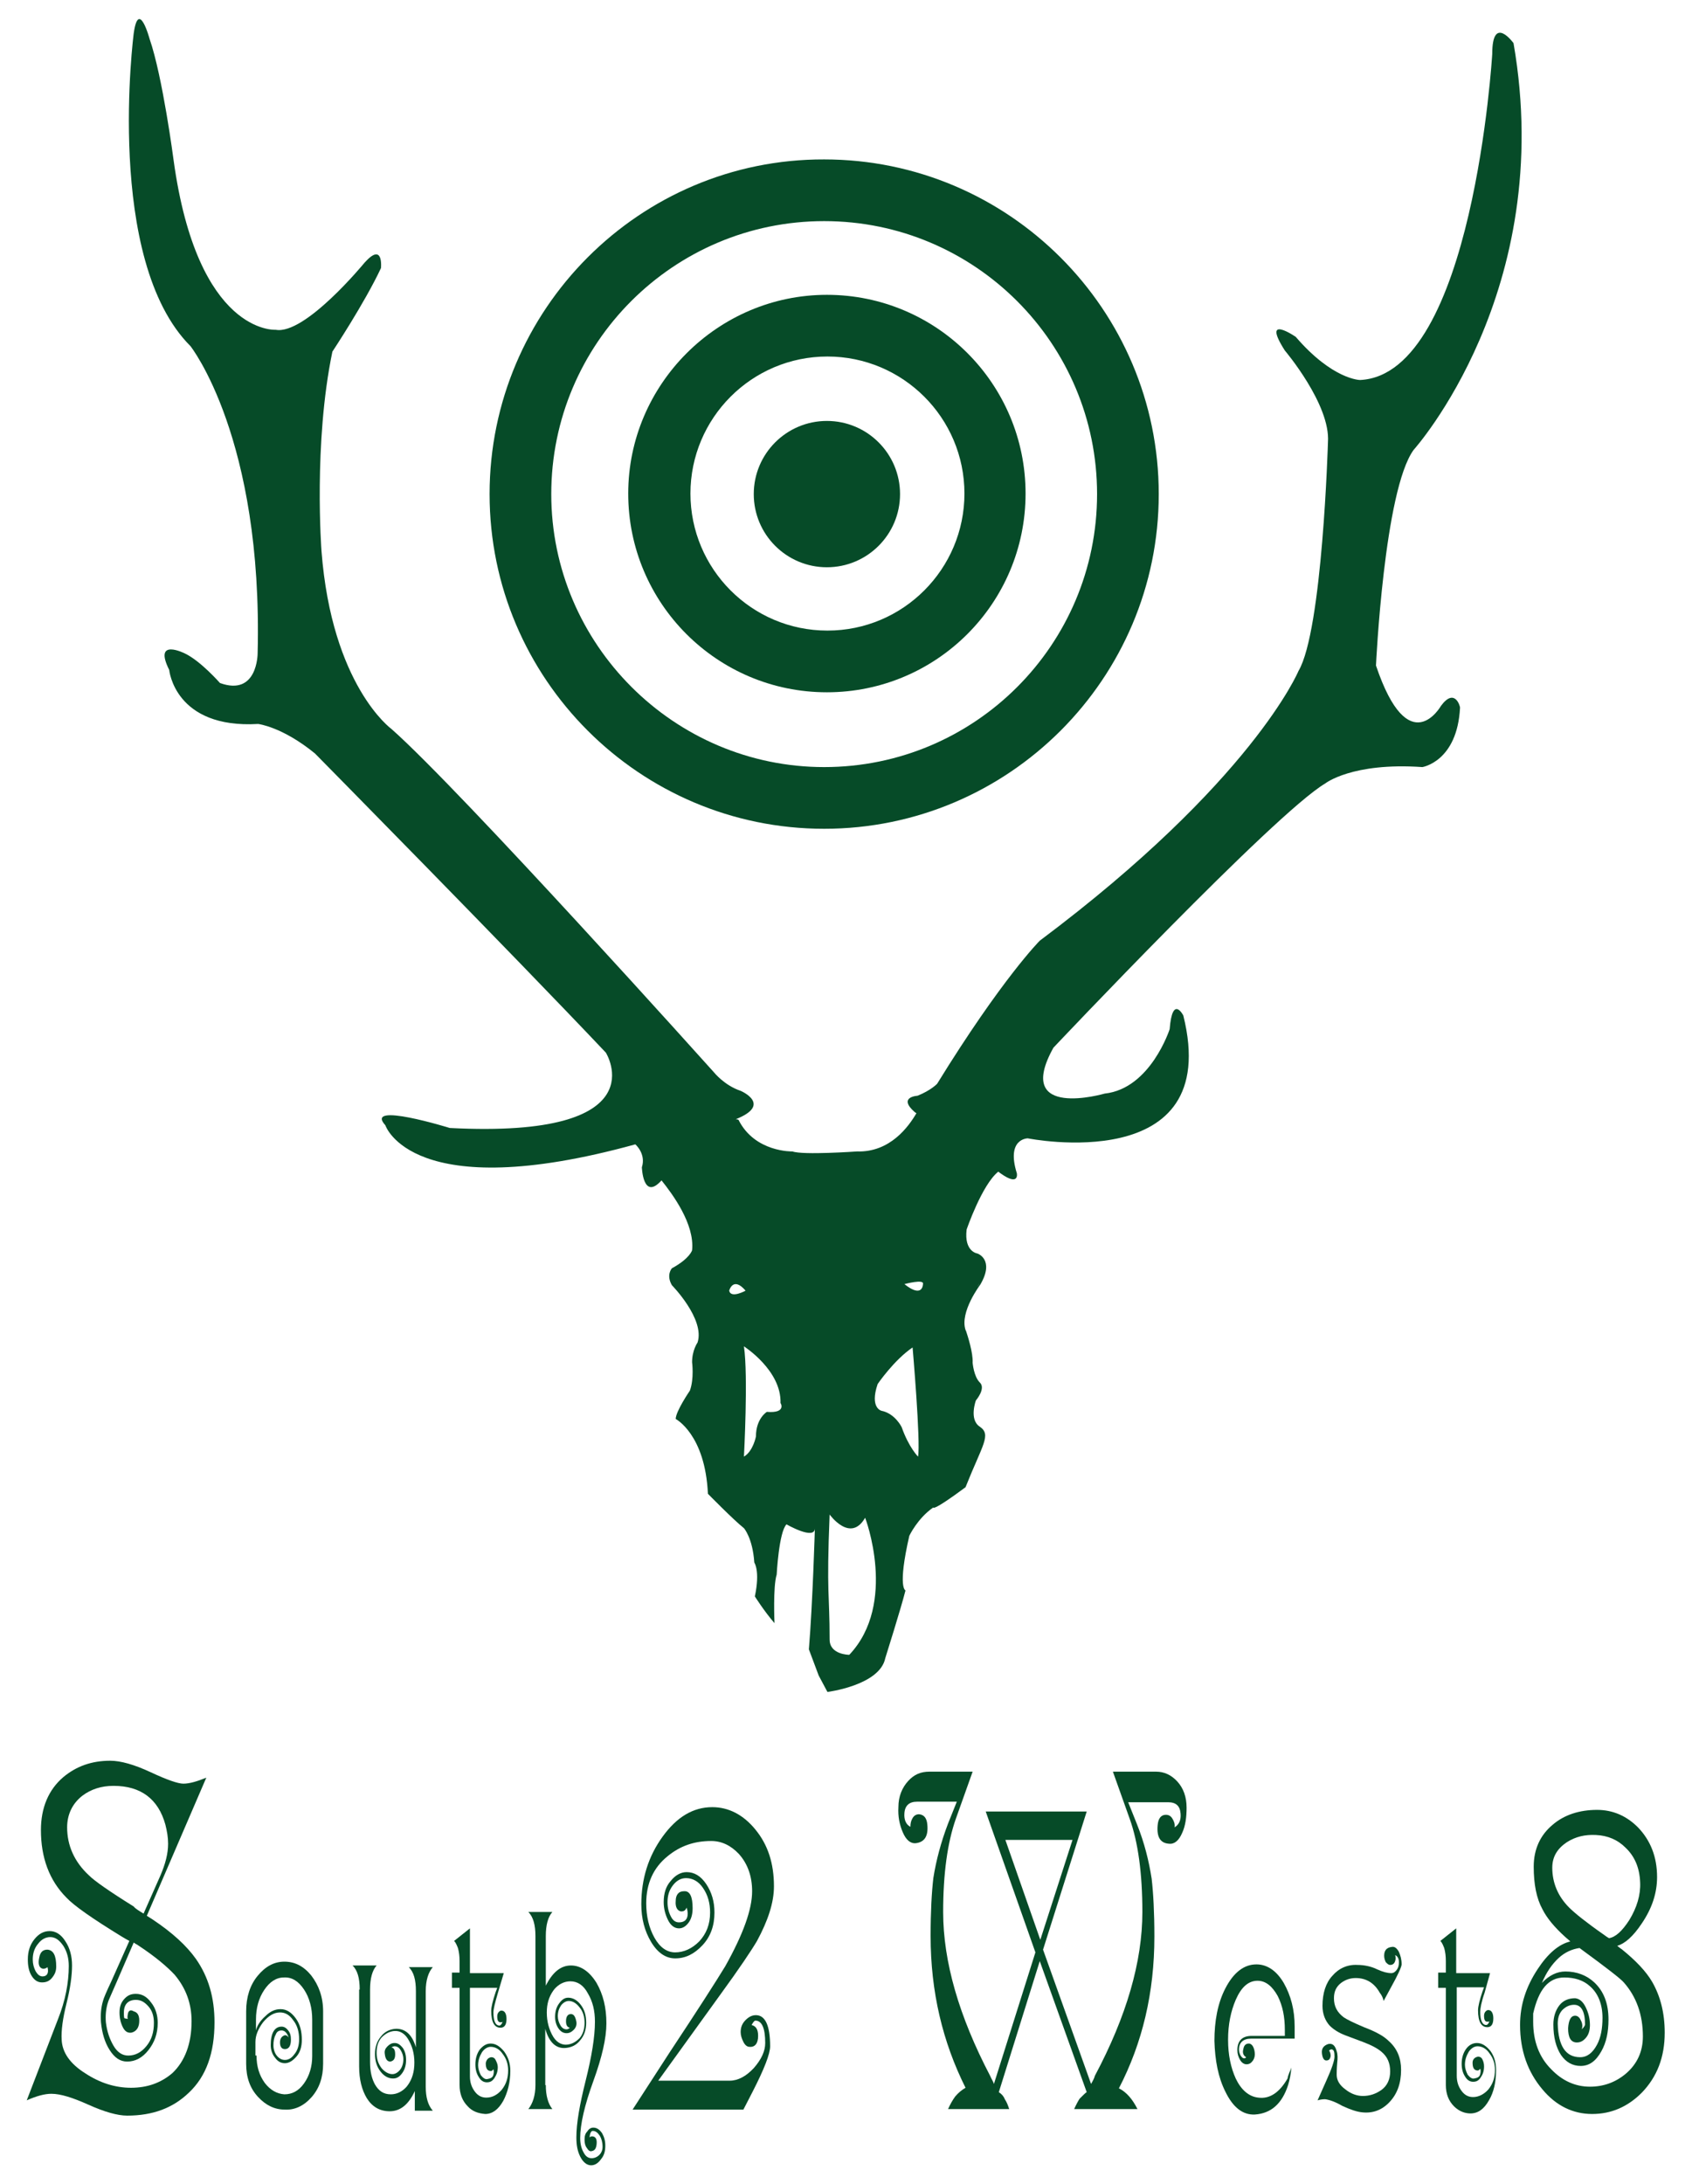
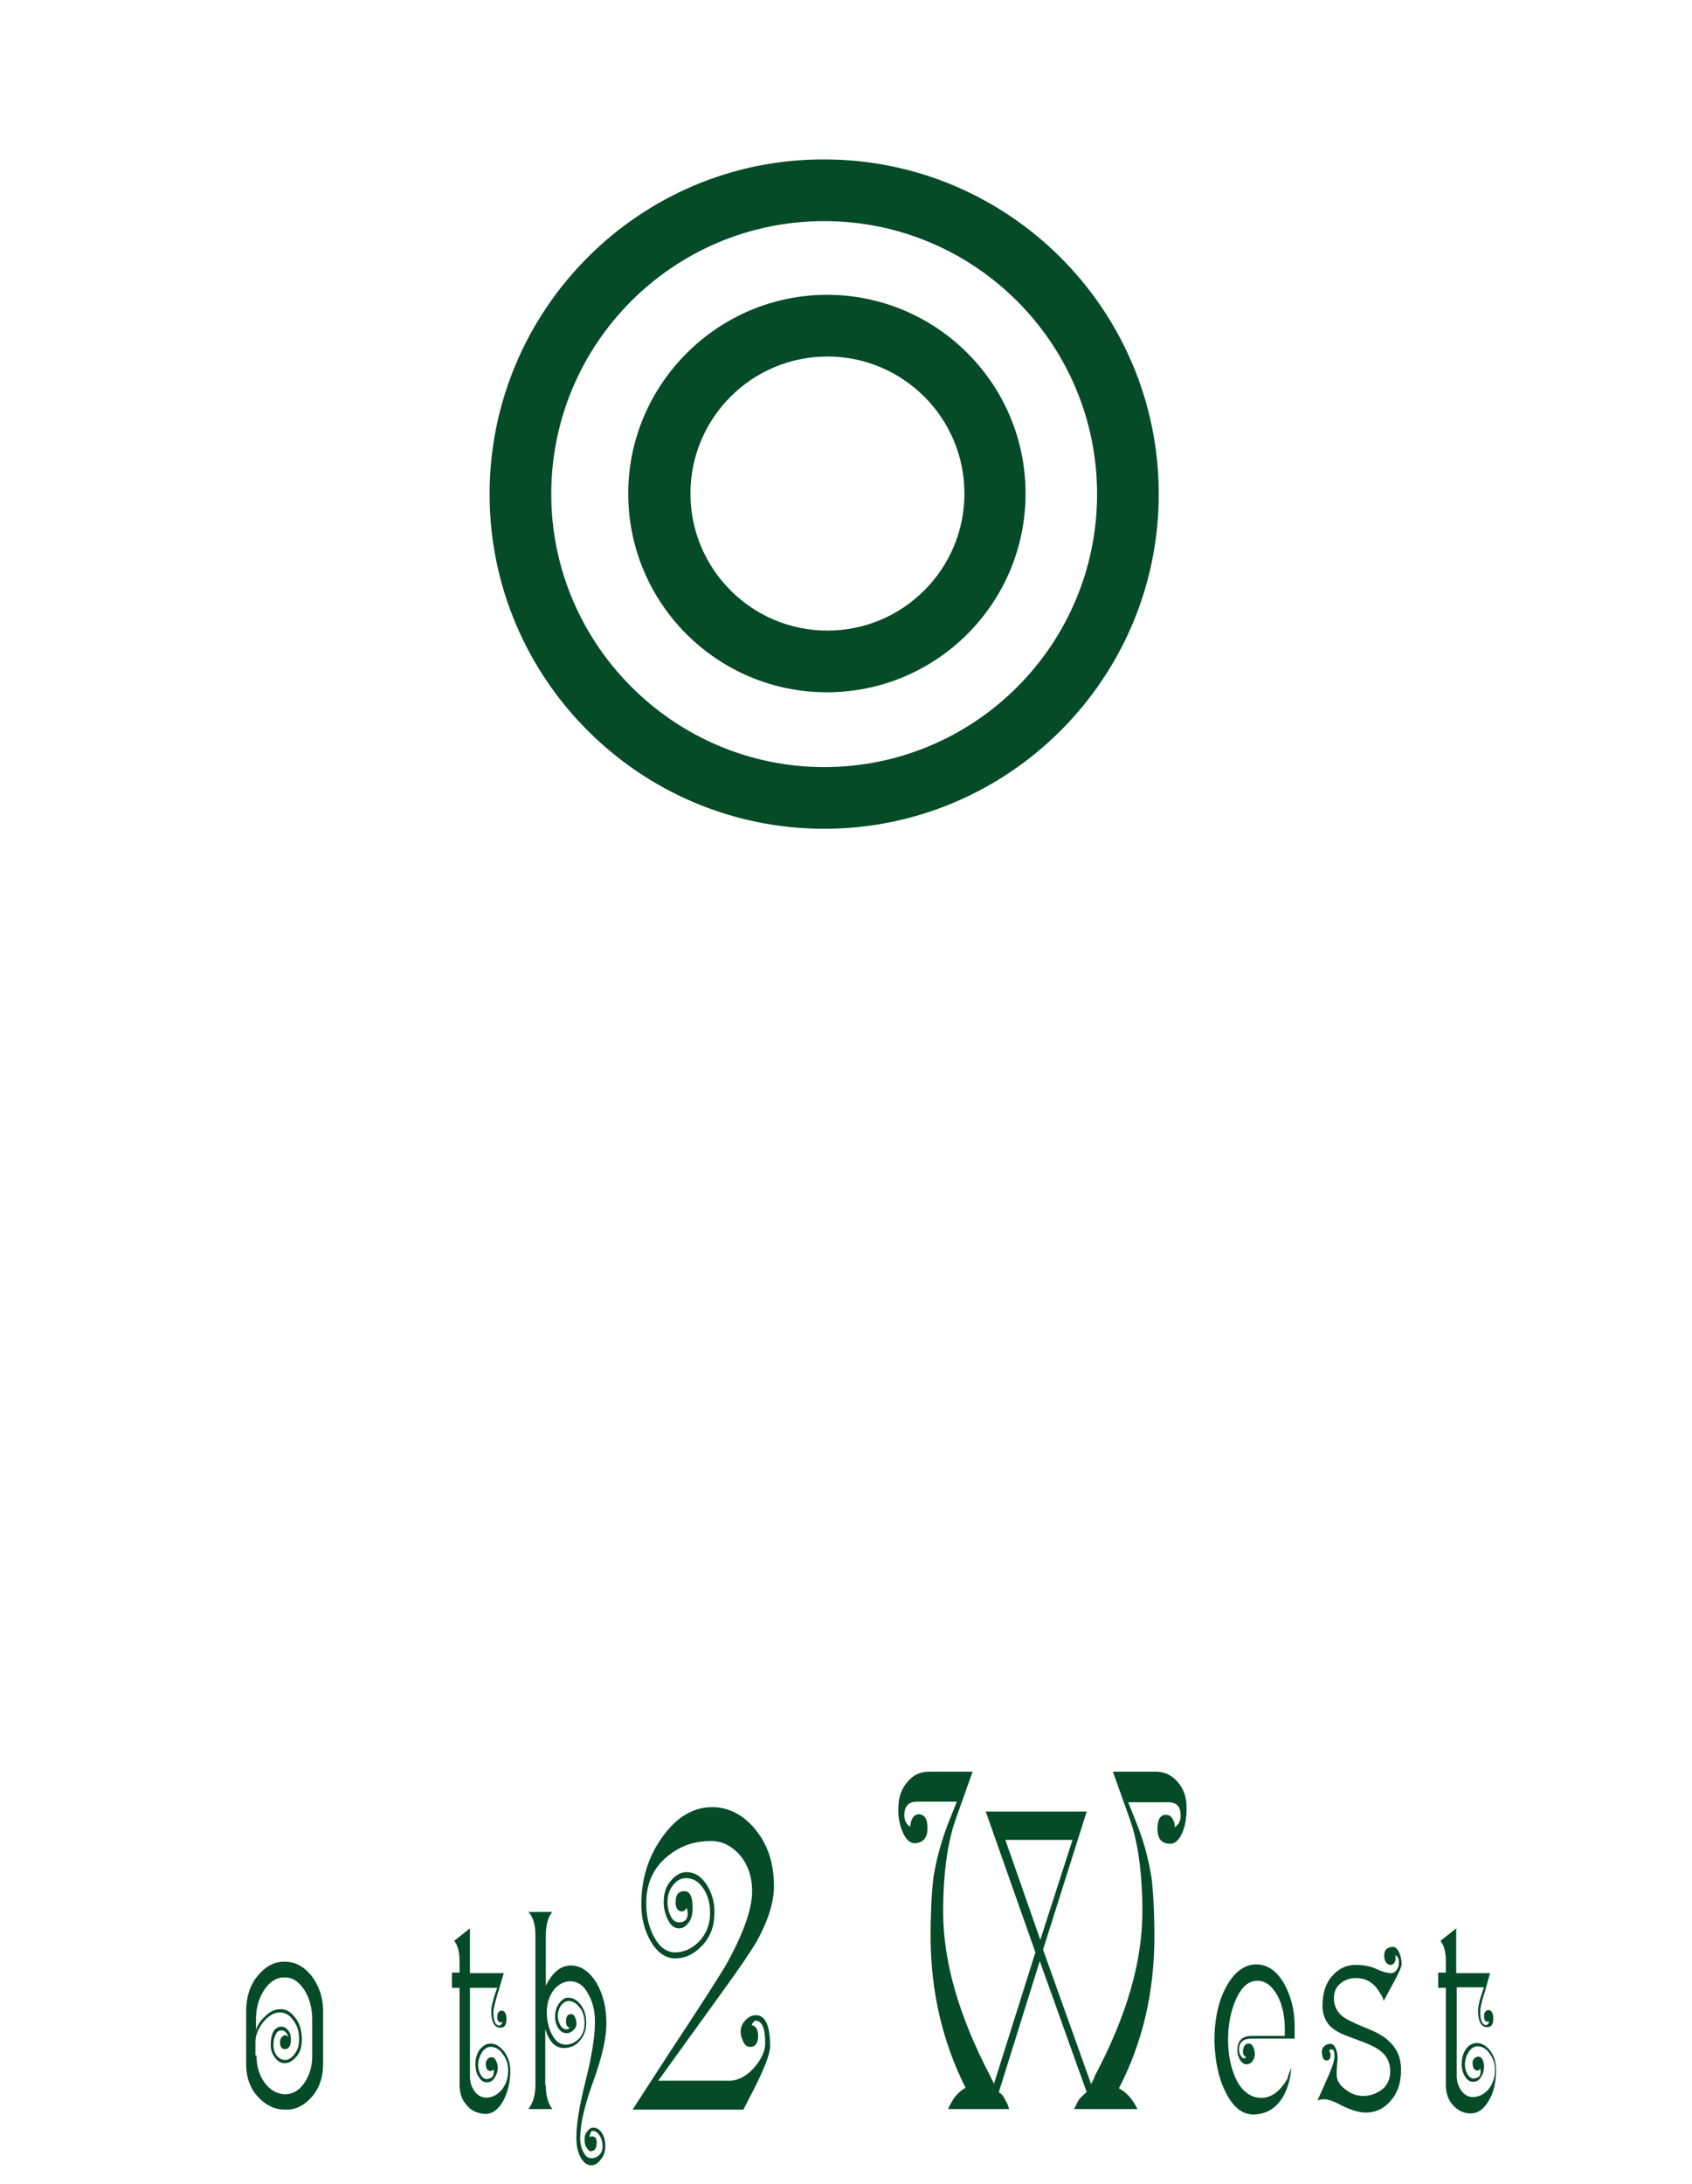
<svg xmlns="http://www.w3.org/2000/svg" version="1.1" id="レイヤー_1" x="0px" y="0px" viewBox="0 0 310 400" style="enable-background:new 0 0 310 400;" xml:space="preserve">
  <style type="text/css">
	.st0{fill:#064B28;}
</style>
  <g>
    <g>
-       <path class="st0" d="M179.5,235c0,0-0.2,0.4-0.5,0.8C179.2,235.5,179.3,235.3,179.5,235z M122.7,235.1    C122.7,235.1,123.9,236.9,122.7,235.1L122.7,235.1z M264,129.3c0,0-5.9,10.4-11.9-7.4c0,0,1.5-32.1,6.9-39.5    c0,0,26.2-29.1,18.3-74.5c0,0-3.9-5.4-3.9,2c0,0-3.5,58.7-24.2,59.7c0,0-5,0-11.8-7.9c0,0-6.4-4.4-2,2.5c0,0,8.4,9.9,7.9,16.8    c0,0-1,34.5-5.4,41.9c0,0-8.4,20.2-47.4,49.4c0,0-6.9,6.9-18.8,26.2c0,0-1.1,1.2-3.6,2.2c0,0-3.7,0.2-0.5,3l0.3,0.2    c-1.4,2.4-4.8,7.2-10.9,7c0,0-9.9,0.7-11.8,0c0,0-6.9,0.2-9.9-5.8c0,0-0.2-0.1-0.5-0.1c6.8-2.7,0.9-5.2,0.9-5.2    c-3-1-4.9-3.4-4.9-3.4s-46.3-51.6-59.1-62.9c0,0-10.9-7.9-12.8-32.6c0,0-1.5-19.7,2-36.5c0,0,5.9-8.9,8.9-15.3c0,0,0.5-4.9-3-1    c0,0-10.9,13.3-16.3,12.3c0,0-14.3,1-18.7-31.1c0,0-2-15.3-4.4-22.2c0,0-2-7.4-2.9-1c0,0-5.4,41.5,10.4,57.3    c0,0,13.3,16.8,12.3,56.3c0,0,0,7.9-6.9,5.4c0,0-3.5-4-6.4-5.4c0,0-5.9-3-2.9,3c0,0,1,10.8,16.3,9.9c0,0,4.4,0.5,10.4,5.4    c0,0,36,36.5,53.3,54.8c0,0,9.9,15.8-28.6,13.8c0,0-15.8-4.9-11.8-0.5c0,0,4.8,14.8,45.8,3.5c0,0,2,1.7,1.2,4.2    c0,0,0.2,6.2,3.6,2.4c2,2.5,6.1,8,5.6,12.8c0,0-0.4,1.5-3.7,3.3c0,0-1.1,1.2,0,3.1c0,0,6.1,6.2,4.7,10.5c-0.3,0.9-0.4,1.3-0.5,1.6    c0.2-0.5,0.5-1.6,0.5-1.6s-1,1.4-1,3.6c0,0,0.4,3-0.4,5.2c0,0-2.6,3.8-2.6,5.2c0,0,5.4,2.8,5.9,13.7c0,0,4.7,4.8,6.6,6.3    c0,0,1.6,1.8,1.9,6.3c0,0,1.1,1.5,0.1,6.2c0,0,1.7,2.7,3.6,4.9c0,0-0.3-6.7,0.4-8.9c0,0,0.4-7.8,1.8-9.2c0,0,5.2,3,5.2,0.7    c0,0-0.4,13.7-1.1,22.2l1.8,4.8l1.6,3c0,0,9.6-1.2,10.6-6.2c0,0,2.9-9.2,3.7-12.4c0,0-1.5-0.4,0.7-10c0,0,1.5-3.2,4.4-5.2    c0,0-0.3,0.9,5.9-3.7c3.1-7.8,4.8-9.6,2.6-11.1c-2-1.3-0.7-4.8-0.7-4.8s1.9-2.2,0.7-3.3c-1.1-1.1-1.3-3.6-1.3-3.6    c0.1-1.8-0.9-4.9-1.2-5.8c0,0.1,0.1,0.3,0.1,0.4c0-0.1-0.1-0.3-0.1-0.4c-0.1-0.2-0.1-0.2-0.1-0.2c-1.1-3.3,2.7-8.3,2.7-8.3    c2.7-4.6-0.5-5.7-0.5-5.7s-2.5-0.3-2-4.4c0,0,2.8-8.2,5.8-10.6l0.4,0.3c3.5,2.5,3,0,3,0c-2-6.4,2-6.4,2-6.4s35.9,7.2,28.5-22.5    c0,0-2-3.9-2.5,2.5c0,0-3.5,10.9-11.9,11.8c0,0-16.8,4.9-9.4-8.4c0,0,40.5-42.9,49.8-48.4c0,0,4.9-3.9,17.8-3c0,0,6.4-1,6.9-10.9    C267.5,129.3,266.5,125.9,264,129.3z M133.6,236.4c0,0,0.7-2.7,3,0C136.6,236.4,133.9,237.9,133.6,236.4z M140.5,258.6    c0,0-2,1.2-2,4.5c0,0-0.5,2.7-2.2,3.7c0,0,0.8-14.8,0-20.2c0,0,6.9,4.4,6.7,10.4C143,256.9,144.2,258.9,140.5,258.6z M155.6,303.1    c0,0-3.6,0-3.6-2.8c0-8.5-0.6-8.2,0-22.9c0,0,3.8,5.3,6.5,0.6C158.5,277.9,164.5,293.7,155.6,303.1z M168.2,266.8    c0,0-1.7-1.7-3-5.4c0,0-1.2-2.5-3.7-3c0,0-2.2-0.5-0.7-4.9c0,0,3-4.4,6.4-6.7C167.2,246.8,168.7,264.1,168.2,266.8z M165.7,235.2    c0,0,3.7-1,3.4,0C169.1,235.2,169.1,237.9,165.7,235.2z M178,249.6C178,250.1,178,250.6,178,249.6L178,249.6z" />
      <g>
        <path class="st0" d="M115.1,90.4c0,20.1,16.3,36.4,36.4,36.4c20.1,0,36.4-16.3,36.4-36.4c0-20.1-16.3-36.4-36.4-36.4     C131.5,54,115.1,70.4,115.1,90.4z M126.5,90.4c0-13.8,11.2-25.1,25.1-25.1c13.8,0,25.1,11.2,25.1,25.1     c0,13.8-11.2,25.1-25.1,25.1C137.7,115.5,126.5,104.2,126.5,90.4z" />
      </g>
-       <path class="st0" d="M138.1,90.5c0,7.4,6,13.4,13.4,13.4c7.4,0,13.4-6,13.4-13.4c0-7.4-6-13.4-13.4-13.4    C144.1,77.1,138.1,83.1,138.1,90.5z" />
      <g>
        <path class="st0" d="M89.7,90.5c0,33.8,27.5,61.3,61.3,61.3c33.8,0,61.3-27.5,61.3-61.3c0-33.8-27.5-61.3-61.3-61.3     C117.2,29.1,89.7,56.7,89.7,90.5z M101,90.5c0-27.6,22.4-50,50-50c27.6,0,50,22.4,50,50c0,27.6-22.4,50-50,50     C123.5,140.5,101,118,101,90.5z" />
      </g>
    </g>
    <g>
-       <path class="st0" d="M26.9,350.9c0.2,0.1,0.6,0.4,1.1,0.7c3.6,2.4,6.2,4.8,7.9,7.2c2.3,3.3,3.4,7.1,3.4,11.6    c0,5.6-1.5,9.9-4.7,12.9c-2.9,2.8-6.6,4.2-11.3,4.2c-1.8,0-4.2-0.7-7.1-2c-2.9-1.3-5.1-2-6.8-2c-1.2,0-2.7,0.4-4.5,1.2l5.7-14.8    c1.4-3.5,2-6.8,2-9.8c0-1.4-0.3-2.6-1-3.7c-0.7-1-1.4-1.6-2.4-1.6c-0.8,0-1.6,0.4-2.2,1.2c-0.7,0.8-1,1.8-1,2.9    c0,0.8,0.2,1.5,0.5,2.1c0.4,0.7,0.8,1,1.3,1c0.8,0,1.2-0.6,0.9-1.7c-0.2,0.2-0.5,0.3-0.8,0.3c-0.7-0.1-1-0.8-0.7-2.1    c0.2-1,0.7-1.4,1.5-1.4c1.1,0.1,1.6,1.1,1.6,3.1c0,0.9-0.3,1.5-0.8,2.1c-0.5,0.6-1.1,0.8-1.8,0.8c-0.8,0-1.4-0.4-1.9-1.2    c-0.5-0.8-0.7-1.8-0.7-3c0-1.5,0.4-2.7,1.2-3.7c0.8-1,1.7-1.5,2.8-1.5c1.1,0,2.1,0.6,2.9,1.9c0.8,1.2,1.2,2.7,1.2,4.4    c0,1.8-0.3,4.1-1,6.9c-0.7,2.8-1,5-0.9,6.7c0.1,2.3,1.5,4.4,4.4,6.2c2.6,1.7,5.4,2.6,8.3,2.6c3,0,5.5-0.9,7.6-2.7    c2.3-2.2,3.5-5.4,3.5-9.5c0-3.2-1-6-3.1-8.5c-1.3-1.4-3.5-3.3-6.7-5.4c-0.1-0.1-0.4-0.2-0.8-0.5l-3.2,7.4c-1,2.3-1.5,3.4-1.5,3.5    c-0.4,1.2-0.5,2.5-0.4,3.7c0.2,1.7,0.7,3.1,1.4,4.3c0.7,1.2,1.6,1.8,2.7,1.8c1.3,0,2.4-0.6,3.3-1.7c1-1.2,1.4-2.6,1.4-4.3    c0-1.2-0.3-2.2-1-3c-0.7-0.8-1.4-1.2-2.3-1.2c-1.4,0-2.2,0.8-2.2,2.3c0,0.7,0,1.1,0.2,1.1c0.2,0,0.4,0.1,0.5,0.1    c-0.1-0.4,0-0.8,0.1-1.2c0.2-0.4,0.5-0.5,1-0.2c0.8,0.2,1.1,0.9,1,2.1c-0.1,1-0.6,1.6-1.4,1.8c-0.7,0.1-1.2-0.2-1.6-1    c-0.4-0.8-0.6-1.7-0.6-2.7c0-1.1,0.3-1.9,1-2.6c0.6-0.6,1.2-0.8,2-0.8c1.1,0,2,0.5,2.8,1.6c0.8,1,1.2,2.3,1.2,3.7    c0,2-0.6,3.6-1.7,5c-1.1,1.4-2.4,2.1-3.9,2.1c-1.3,0-2.3-0.7-3.2-2.1c-0.9-1.4-1.4-3.1-1.6-5.1c-0.1-1.4,0-2.7,0.4-4    c0.1-0.4,0.6-1.6,1.5-3.5l3.3-7.4c-0.4-0.2-0.9-0.5-1.4-0.8c-5.4-3.3-8.8-5.7-10.1-7.1c-3.2-3.2-4.7-7.4-4.7-12.4    c0-4.1,1.4-7.4,4.1-9.7c2.4-2,5.2-3,8.6-3c1.9,0,4.4,0.7,7.4,2.1c3,1.4,5,2.1,6,2.1c1.1,0,2.5-0.4,4.2-1.1L26.9,350.9z     M26.3,350.5l3.1-7c0.9-2.1,1.4-4,1.4-5.8c0-1.2-0.2-2.3-0.5-3.5c-1.3-4.7-4.5-7.1-9.5-7.1c-2.2,0-4.1,0.6-5.7,1.8    c-1.8,1.4-2.8,3.4-2.8,5.8c0,3.3,1.3,6.3,4,8.8c1,1,3.7,2.9,8.2,5.7C24.8,349.6,25.5,350,26.3,350.5z" />
      <path class="st0" d="M47.2,361.9c1.4-1.7,3-2.6,4.9-2.6c1.9,0,3.5,0.8,4.9,2.5c1.4,1.8,2.2,4,2.2,6.6v9.6c0,2.5-0.7,4.5-2.1,6.1    c-1.4,1.6-3.1,2.4-4.9,2.3c-1.9,0-3.5-0.8-4.9-2.3c-1.5-1.6-2.2-3.6-2.2-6.1v-9.6C45.1,365.8,45.8,363.6,47.2,361.9z M47,376.5    c0,2,0.5,3.6,1.5,5c1,1.3,2.2,2,3.6,2.1c1.4,0,2.6-0.6,3.6-2c1-1.4,1.5-3.1,1.5-5v-6.7c0-2.1-0.5-4-1.5-5.5    c-1-1.5-2.2-2.3-3.7-2.2c-1.4,0-2.6,0.8-3.6,2.3c-1,1.5-1.5,3.3-1.5,5.4v2c0.2-0.9,0.8-1.8,1.7-2.6c0.9-0.9,1.8-1.3,2.8-1.3    c1.1,0,2,0.6,2.8,1.7c0.8,1.1,1.1,2.4,1.1,3.9c0,1.3-0.3,2.3-1,3.1c-0.7,0.8-1.4,1.2-2.1,1.2c-0.7,0-1.3-0.3-1.8-1    c-0.5-0.6-0.8-1.4-0.8-2.3c0-2.2,0.7-3.4,2-3.4c0.5,0,0.9,0.3,1.2,0.7c0.4,0.5,0.5,1,0.5,1.7c0,1-0.3,1.6-0.9,1.7    c-0.7,0.1-1.1-0.3-1.1-1.2c0-0.7,0.3-1.1,0.8-1.3c0.3-0.1,0.6,0.1,0.8,0.4c-0.3-0.8-0.7-1.3-1.3-1.3c-0.5,0-0.9,0.2-1.1,0.8    c-0.3,0.5-0.4,1.2-0.4,1.9c0,0.7,0.2,1.4,0.6,1.9c0.4,0.5,0.9,0.8,1.5,0.8c0.6,0,1.2-0.3,1.7-1c0.6-0.7,0.9-1.6,0.9-2.8    c0-1.3-0.3-2.5-1.1-3.5c-0.7-1-1.5-1.4-2.4-1.4c-1.1,0-2.1,0.6-3.1,1.8c-0.9,1.2-1.4,2.4-1.4,3.6V376.5z" />
-       <path class="st0" d="M65.9,364.4c0-2.1-0.4-3.5-1.3-4.4H69c-0.8,0.9-1.2,2.4-1.2,4.4v13.3c0,1.7,0.3,3,0.9,4.1    c0.7,1.2,1.6,1.8,2.9,1.8c1.1,0,2.1-0.5,2.9-1.4c0.8-1,1.3-2.2,1.4-3.8c0.1-1.7-0.2-3.2-0.9-4.5c-0.7-1.4-1.7-2-2.8-1.9    c-0.9,0.1-1.6,0.5-2.3,1.2c-0.6,0.7-0.9,1.6-0.9,2.8c0,1.1,0.3,2,0.9,2.8c0.6,0.7,1.3,1.1,2,1.1c0.5,0,1-0.3,1.4-0.8    c0.4-0.5,0.6-1.2,0.6-1.9c0-0.7-0.2-1.2-0.5-1.7c-0.3-0.5-0.7-0.7-1.1-0.7c-0.2,0-0.4,0.1-0.6,0.2c0.5,0.1,0.7,0.5,0.7,1.3    c0,0.8-0.3,1.2-0.9,1.3c-0.5,0-0.9-0.4-1-1.4c-0.1-0.6,0.1-1,0.5-1.4c0.4-0.4,0.8-0.6,1.3-0.6c0.6,0,1,0.3,1.5,0.9    c0.4,0.6,0.6,1.3,0.6,2.2c0,0.9-0.2,1.7-0.7,2.4c-0.5,0.7-1,1-1.7,1c-0.9,0-1.7-0.5-2.3-1.3c-0.7-0.9-1-2-1-3.2    c0-1.3,0.4-2.4,1.1-3.2c0.7-0.9,1.6-1.3,2.6-1.4c1.8-0.1,3.1,1,3.8,3.4v-10.3c0-2.1-0.4-3.5-1.3-4.4h4.4c-0.8,0.9-1.3,2.4-1.3,4.4    v17.5c0,1.9,0.4,3.4,1.3,4.4H76V383c-1.1,2.4-2.6,3.7-4.6,3.7c-1.8,0-3.2-0.8-4.2-2.4c-0.9-1.5-1.4-3.4-1.4-5.8V364.4z" />
      <path class="st0" d="M85.7,385.8c-1-1-1.5-2.3-1.5-3.9v-17.8h-1.4v-2.8h1.4v-2.1c0-0.9-0.1-1.7-0.3-2.4c-0.2-0.5-0.4-1-0.7-1.3    l2.9-2.3v8.2h6.2l-1.1,3.7c-0.5,1.7-0.8,2.9-0.8,3.5c0,1.6,0.4,2.4,1.1,2.4c0.2,0,0.4-0.2,0.6-0.7c-0.1,0.1-0.2,0.1-0.4,0.1    c-0.4,0-0.6-0.3-0.6-1.1c0-0.3,0.1-0.6,0.3-0.8c0.2-0.2,0.4-0.3,0.7-0.2c0.4,0.1,0.7,0.6,0.7,1.5c0,1.1-0.4,1.6-1.1,1.6    c-1.1,0-1.7-1-1.7-3.1c0-0.7,0.3-1.9,0.8-3.4l0.3-0.8h-5v16.2c0,1.1,0.3,2,0.9,2.8c0.6,0.8,1.3,1.1,2.1,1.1c1.1,0,2-0.5,2.8-1.4    c0.8-1,1.2-2.1,1.2-3.6c0-1.1-0.3-2.1-1-3c-0.6-0.9-1.4-1.3-2.2-1.3c-0.6,0-1.2,0.4-1.6,1c-0.4,0.7-0.7,1.4-0.7,2.4    c0,0.6,0.2,1.2,0.5,1.8c0.4,0.5,0.8,0.8,1.2,0.7c0.6-0.1,1-0.3,1.1-0.8c0.1-0.4,0.1-0.7,0-1c-0.2,0.3-0.4,0.4-0.7,0.3    c-0.5-0.1-0.7-0.6-0.7-1.4c0.1-0.6,0.4-1,1-1.1c0.3,0,0.6,0.1,0.8,0.5c0.2,0.4,0.4,0.8,0.4,1.3c0,0.8-0.2,1.4-0.6,2    c-0.4,0.6-0.8,0.8-1.4,0.8c-0.6,0-1.1-0.3-1.5-1c-0.4-0.6-0.6-1.4-0.6-2.3c0-1.1,0.3-2,0.8-2.7c0.6-0.7,1.2-1.1,2-1.1    c0.9,0,1.7,0.5,2.5,1.5c0.7,1,1.1,2.1,1.1,3.5c0,2.1-0.5,4-1.3,5.5c-0.9,1.6-2,2.4-3.3,2.4C87.6,387.1,86.5,386.7,85.7,385.8z" />
      <path class="st0" d="M100,381.9c0,1.9,0.4,3.4,1.2,4.4h-4.4c0.8-1,1.3-2.5,1.3-4.4v-27.3c0-2-0.4-3.5-1.3-4.4h4.4    c-0.8,0.9-1.2,2.4-1.2,4.4v9.1c1.2-2.4,2.7-3.7,4.6-3.7c1.8,0,3.4,1.1,4.7,3.2c1.2,2.1,1.8,4.5,1.8,7.4c0,2.7-0.8,6.2-2.4,10.6    c-1.6,4.4-2.4,7.9-2.4,10.4c0,1,0.2,1.9,0.6,2.6c0.4,0.8,0.9,1.1,1.5,1.1c0.5,0,1-0.2,1.4-0.6c0.4-0.4,0.6-0.9,0.6-1.5    c0-0.8-0.2-1.5-0.5-2c-0.4-0.6-0.8-0.9-1.3-0.9c-0.3,0-0.5,0.4-0.6,1.2c0.2-0.2,0.3-0.2,0.6-0.2c0.6,0.1,0.8,0.6,0.7,1.5    c-0.1,0.7-0.3,1.1-0.9,1.2c-0.3,0.1-0.6-0.1-0.9-0.6c-0.3-0.4-0.4-0.9-0.4-1.5c0-0.6,0.1-1.1,0.5-1.5c0.3-0.5,0.7-0.7,1.1-0.7    c0.6,0,1.1,0.3,1.6,1c0.4,0.7,0.6,1.4,0.6,2.3c0,1-0.2,1.8-0.8,2.5c-0.5,0.7-1.1,1.1-1.8,1.1c-0.8,0-1.5-0.6-2-1.6    c-0.5-1-0.7-2.1-0.7-3.5c0-2.6,0.6-6,1.7-10.4c1.1-4.4,1.7-8,1.7-10.8c0-2-0.4-3.7-1.3-5.2c-0.8-1.5-1.9-2.2-3.2-2.2    c-1.1,0-2.1,0.5-2.9,1.4c-0.8,1-1.3,2.2-1.4,3.7c-0.1,1.7,0.2,3.2,0.9,4.6c0.7,1.4,1.7,2,2.8,1.9c0.9-0.1,1.6-0.5,2.3-1.2    c0.6-0.7,0.9-1.7,0.9-2.8c0-1.1-0.3-2.1-0.9-2.8c-0.6-0.8-1.3-1.2-2-1.2c-0.5,0-1,0.3-1.4,0.8c-0.4,0.6-0.6,1.2-0.6,2    c0,0.6,0.2,1.2,0.5,1.7c0.3,0.5,0.7,0.7,1.1,0.7c0.2,0,0.4-0.1,0.6-0.3c-0.5-0.1-0.7-0.5-0.7-1.2c0-0.8,0.3-1.3,0.9-1.3    c0.5,0,0.8,0.4,1,1.4c0.1,0.6-0.1,1.1-0.5,1.5c-0.4,0.4-0.8,0.6-1.3,0.6c-0.6,0-1.1-0.3-1.5-0.9c-0.4-0.6-0.6-1.3-0.6-2.1    c0-0.9,0.2-1.7,0.7-2.4c0.5-0.7,1-1.1,1.7-1.1c0.9,0,1.7,0.5,2.3,1.3c0.7,0.9,1,2,1,3.3c0,1.3-0.4,2.4-1.1,3.2    c-0.7,0.9-1.6,1.3-2.6,1.4c-1.8,0.2-3.1-1-3.8-3.5V381.9z" />
      <path class="st0" d="M122.7,375.9c5.1-7.7,8.5-13,10.2-15.8c3.3-5.9,4.9-10.4,4.9-13.7c0-2.7-0.8-5-2.4-6.8    c-1.5-1.6-3.2-2.4-5.1-2.4c-3.1,0-5.7,0.9-8,2.8c-2.6,2.1-3.9,5-3.9,8.6c0,2.4,0.5,4.5,1.5,6.3c1,1.8,2.3,2.7,3.8,2.7    c1.6,0,3.1-0.7,4.4-2c1.3-1.4,2-3.1,2-5.3c0-1.7-0.4-3.2-1.3-4.5c-0.8-1.2-1.9-1.8-3.1-1.8c-0.9,0-1.7,0.4-2.4,1.3    c-0.7,0.9-1,1.9-1,3.1c0,1,0.2,1.8,0.6,2.6c0.4,0.8,0.9,1.1,1.5,1.1c1,0,1.6-0.5,1.6-1.6c0-0.4-0.1-0.8-0.2-1.1    c-0.2,0.5-0.5,0.7-1,0.7c-0.7-0.1-1.1-0.8-1-1.9c0-1.1,0.5-1.8,1.5-1.8c1.1-0.1,1.6,1,1.6,3.1c0,1-0.2,1.9-0.7,2.6    c-0.5,0.7-1.1,1.1-1.8,1.1c-0.8,0-1.5-0.5-2-1.5c-0.5-1-0.8-2.1-0.8-3.3c0-1.6,0.4-2.9,1.3-3.9c0.8-1,1.8-1.6,2.9-1.6    c1.4,0,2.6,0.7,3.6,2.2c1,1.5,1.5,3.2,1.5,5.2c0,2.4-0.7,4.4-2.2,6c-1.5,1.6-3.1,2.4-5,2.4c-1.7,0-3.2-1-4.4-3    c-1.2-2-1.8-4.3-1.8-6.9c0-4.7,1.3-8.8,3.9-12.4c2.6-3.6,5.6-5.4,9.1-5.4c3,0,5.7,1.4,7.9,4.1c2.3,2.8,3.4,6.2,3.4,10.4    c0,3-1.1,6.3-3.1,10c-1,1.7-3.2,5-6.7,9.8l-11.4,15.8h13.1c1.5,0,3-0.8,4.4-2.3c1.4-1.6,2.1-3.1,2.1-4.6c0-2.7-0.6-4.1-1.8-4.1    c-0.2,0-0.4,0.3-0.7,0.8c0.8,0.2,1.2,0.8,1.2,2c0,1.4-0.6,2.1-1.6,2c-0.4,0-0.8-0.3-1.1-0.9c-0.3-0.6-0.5-1.2-0.5-1.8    c0-0.9,0.3-1.6,0.9-2.2c0.6-0.6,1.2-0.9,1.9-0.9c1.7,0,2.6,1.9,2.6,5.7c0,1.4-1.1,4.2-3.2,8.3l-1.7,3.3h-20.3L122.7,375.9z" />
      <path class="st0" d="M199.9,381.7c0.4-0.7,0.6-1.1,0.7-1.5c5.8-10.9,8.7-20.9,8.7-30c0-7.1-0.8-12.8-2.3-17l-3.1-8.7h7.9    c1.5,0,2.8,0.6,3.9,1.8c1.1,1.2,1.7,2.8,1.7,4.8c0,1.7-0.2,3.3-0.8,4.6c-0.6,1.4-1.4,2.1-2.4,2c-1.6-0.1-2.3-1.2-2.1-3.4    c0.1-1.2,0.6-1.9,1.5-1.9c0.5,0,0.9,0.2,1.2,0.7c0.3,0.5,0.5,1,0.4,1.6c0.8-0.5,1.2-1.3,1.1-2.5c-0.1-1.4-0.8-2.1-2.3-2.1h-7.3    l1.6,4c1.4,3.5,2.2,6.8,2.7,10c0.3,2.6,0.5,6.1,0.5,10.6c0,10.3-2.2,19.5-6.5,27.8c1.4,0.7,2.5,2,3.4,3.8h-11.6    c0.4-0.9,0.8-1.6,1-1.9c0.7-0.7,1.1-1.1,1.3-1.2l-8.6-24l-7.5,24c0.6,0.4,0.9,0.8,1.1,1.3c0.4,0.6,0.6,1.2,0.8,1.8h-11.2    c0.4-0.9,0.8-1.6,1.3-2.3c0.6-0.7,1.2-1.2,1.9-1.6c-4.2-8.4-6.4-17.6-6.4-27.8c0-4.5,0.2-8,0.5-10.6c0.5-3.2,1.4-6.6,2.7-10l1.6-4    h-7.3c-1.4,0-2.2,0.7-2.3,2.1c-0.1,1.2,0.3,2.1,1.1,2.5c0-0.6,0.1-1.1,0.4-1.6c0.3-0.5,0.7-0.7,1.2-0.7c0.9,0.1,1.4,0.7,1.5,1.9    c0.2,2.1-0.5,3.2-2.1,3.4c-1,0.1-1.8-0.6-2.4-2c-0.6-1.4-0.9-2.9-0.8-4.6c0-2,0.7-3.6,1.8-4.8c1.1-1.2,2.3-1.7,3.9-1.7h7.9    l-3.1,8.7c-1.5,4.3-2.3,9.9-2.3,17c0,9.1,2.9,19.1,8.6,30c0.3,0.7,0.6,1.1,0.7,1.5l7.6-24.1l-9.1-25.8h18.5l-8,25.3L199.9,381.7z     M190.6,355.3l5.9-18.3h-12.3L190.6,355.3z" />
      <path class="st0" d="M236.6,378.7c-0.1,1.2-0.3,2.2-0.6,3.2c-1.1,3.4-3.1,5.2-6.1,5.4c-2.2,0.1-4-1.3-5.4-4.2    c-1.3-2.6-1.9-5.7-2-9.3c0-3.6,0.6-6.9,2-9.6c1.5-2.9,3.4-4.4,5.7-4.4c2,0,3.7,1.2,5,3.4c1.3,2.3,2,4.9,2,8v2.2h-8    c-1.4,0-2.2,0.7-2.2,2c0,0.4,0.1,0.7,0.3,1.1c0.2,0.3,0.4,0.5,0.6,0.5c0.2,0,0.3,0,0.4-0.2c-0.5-0.3-0.7-0.8-0.5-1.5    c0.1-0.6,0.4-1,1-1c0.3,0,0.6,0.2,0.8,0.6c0.2,0.4,0.3,0.9,0.3,1.4c0,0.5-0.2,1-0.5,1.3c-0.3,0.4-0.7,0.5-1,0.5    c-0.5,0-0.9-0.3-1.2-0.8c-0.3-0.5-0.5-1.1-0.5-1.8c0-1.7,0.9-2.6,2.6-2.6h6.1v-1.1c0-2.4-0.4-4.4-1.3-6.2c-1-1.8-2.2-2.8-3.7-2.8    c-1.7,0-3,1.2-4,3.5c-0.9,2.1-1.4,4.5-1.4,7.3c0,2.8,0.5,5.1,1.4,7.1c1,2.1,2.4,3.3,4.1,3.5c2.1,0.3,3.9-0.9,5.4-3.5    C236,380,236.4,379.3,236.6,378.7z" />
      <path class="st0" d="M242.8,384.5c-0.3,0-0.7,0-1.4,0.2l1.6-3.6c1-2.2,1.5-3.7,1.5-4.4c0-0.8-0.1-1.2-0.4-1.3    c-0.2-0.1-0.4,0-0.6,0.2c0.2,0.2,0.3,0.6,0.3,1c-0.1,0.5-0.3,0.8-0.8,0.8c-0.4,0-0.7-0.4-0.8-1.3c-0.1-0.9,0.3-1.4,1.1-1.7    c0.8-0.2,1.3,0.2,1.6,1.3c0.2,0.6,0.2,1.3,0.1,2.1c-0.1,1.2-0.1,1.9-0.1,2.2c0,1,0.5,1.9,1.6,2.7c1,0.8,2.1,1.2,3.2,1.2    c1.3,0,2.4-0.4,3.4-1.1c1.1-0.8,1.6-2,1.6-3.4c0-1.5-0.5-2.7-1.6-3.6c-0.7-0.6-1.8-1.2-3.4-1.8c-1.1-0.4-2.1-0.8-3.2-1.2    c-1.3-0.5-2.2-1.1-2.9-1.8c-0.8-0.9-1.3-2.1-1.3-3.6c0-2.3,0.6-4.2,1.8-5.5c1.2-1.4,2.8-2.1,4.6-2c1.3,0,2.6,0.3,3.6,0.8    c1.1,0.5,1.9,0.7,2.6,0.7c0.4,0,0.7-0.2,1-0.6c0.3-0.4,0.4-0.8,0.4-1.4c0-0.6-0.2-1.1-0.7-1.3c0.1,0.2,0.1,0.5,0.1,0.7    c-0.1,0.7-0.4,1.1-1,1.1c-0.3,0-0.5-0.2-0.8-0.5c-0.2-0.4-0.3-0.8-0.3-1.2c0-1,0.5-1.5,1.4-1.6c0.5-0.1,0.9,0.2,1.3,0.9    c0.3,0.7,0.5,1.4,0.5,2.3c0,0.4-0.6,1.8-2,4.3l-1.3,2.4c-0.1-0.5-0.3-1-0.7-1.5c-1-1.8-2.5-2.7-4.4-2.7c-1,0-1.9,0.3-2.7,0.9    c-0.9,0.7-1.3,1.6-1.3,2.8c0,1.5,0.6,2.6,1.8,3.5c0.6,0.4,1.8,1,3.7,1.8c2.1,0.8,3.6,1.6,4.5,2.5c1.6,1.4,2.3,3.2,2.3,5.3    c0,2.5-0.7,4.4-2.1,5.9c-1.4,1.5-3.1,2.1-5,1.9c-1-0.1-2.2-0.5-3.7-1.2C244.7,385,243.6,384.6,242.8,384.5z" />
      <path class="st0" d="M266.4,385.8c-1-1-1.5-2.3-1.5-3.9v-17.8h-1.4v-2.8h1.4v-2.1c0-0.9-0.1-1.7-0.3-2.4c-0.2-0.5-0.4-1-0.7-1.3    l2.9-2.3v8.2h6.2L272,365c-0.6,1.7-0.8,2.9-0.8,3.5c0,1.6,0.4,2.4,1.1,2.4c0.2,0,0.4-0.2,0.6-0.7c-0.1,0.1-0.2,0.1-0.4,0.1    c-0.4,0-0.6-0.3-0.6-1.1c0-0.3,0.1-0.6,0.3-0.8c0.2-0.2,0.4-0.3,0.7-0.2c0.4,0.1,0.7,0.6,0.7,1.5c0,1.1-0.4,1.6-1.1,1.6    c-1.1,0-1.7-1-1.7-3.1c0-0.7,0.3-1.9,0.8-3.4l0.3-0.8h-5v16.2c0,1.1,0.3,2,0.9,2.8c0.6,0.8,1.3,1.1,2.1,1.1c1,0,2-0.5,2.8-1.4    c0.8-1,1.2-2.1,1.2-3.6c0-1.1-0.3-2.1-1-3c-0.6-0.9-1.4-1.3-2.2-1.3c-0.6,0-1.2,0.4-1.6,1c-0.4,0.7-0.7,1.4-0.7,2.4    c0,0.6,0.2,1.2,0.5,1.8c0.4,0.5,0.8,0.8,1.2,0.7c0.6-0.1,1-0.3,1.1-0.8c0.1-0.4,0.1-0.7,0-1c-0.2,0.3-0.4,0.4-0.7,0.3    c-0.5-0.1-0.7-0.6-0.7-1.4c0-0.6,0.4-1,1-1.1c0.3,0,0.6,0.1,0.8,0.5c0.2,0.4,0.3,0.8,0.3,1.3c0,0.8-0.2,1.4-0.6,2    c-0.4,0.6-0.8,0.8-1.4,0.8c-0.6,0-1.1-0.3-1.5-1c-0.4-0.6-0.6-1.4-0.6-2.3c0-1.1,0.3-2,0.8-2.7c0.5-0.7,1.2-1.1,2-1.1    c0.9,0,1.7,0.5,2.5,1.5c0.7,1,1,2.1,1,3.5c0,2.1-0.4,4-1.3,5.5c-0.9,1.6-2,2.4-3.4,2.4C268.4,387.1,267.3,386.7,266.4,385.8z" />
-       <path class="st0" d="M281.7,360.7c1.9-2.9,3.9-4.6,6-5.1c-0.4-0.4-0.7-0.6-0.9-0.8c-2-1.8-3.4-3.5-4.2-5.1c-1.1-2-1.6-4.6-1.6-7.8    c0-3.2,1.2-5.8,3.5-7.7c2.1-1.8,4.9-2.7,8.1-2.7c2.9,0,5.4,1.1,7.5,3.2c2.3,2.4,3.5,5.4,3.5,9.1c0,2.9-0.9,5.7-2.8,8.5    c-1.6,2.4-3.1,3.7-4.5,4.1c0.4,0.3,0.6,0.5,0.8,0.6c2.6,2.1,4.5,4.1,5.6,6c1.5,2.6,2.3,5.7,2.3,9.3c0,4.5-1.4,8.1-4.2,11    c-2.6,2.6-5.6,3.9-9.1,3.9c-3.5,0-6.6-1.5-9.1-4.5c-2.7-3.2-4.1-7.1-4.1-11.8C278.5,367.2,279.6,363.9,281.7,360.7z M280.9,370.3    c0,3.6,1.1,6.5,3.3,8.7c2,2.1,4.4,3.2,7.1,3.2c2.5,0,4.7-0.8,6.6-2.4c2.1-1.8,3.1-4.1,3.1-6.8c0-4-1.2-7.3-3.5-9.9    c-0.6-0.7-3.2-2.7-7.7-6c-0.1-0.1-0.3-0.2-0.4-0.3c-1.4,0.2-2.7,0.8-3.8,1.8c-1.3,1.2-2.3,2.7-3.1,4.6c1.3-1.4,2.8-2.1,4.3-2.1    c2.1,0,3.9,0.7,5.3,2c1.7,1.6,2.6,3.8,2.6,6.8c0,2.3-0.4,4.2-1.3,5.8c-1,1.8-2.2,2.7-3.8,2.7c-1.5,0-2.7-0.7-3.6-2    c-0.9-1.4-1.4-3.2-1.4-5.6c0-1.4,0.4-2.6,1.1-3.5c0.7-0.9,1.7-1.3,2.9-1.3c0.8,0.1,1.4,0.6,1.9,1.6c0.5,1,0.8,2.1,0.8,3.3    c0,0.9-0.2,1.7-0.7,2.3c-0.5,0.6-1,0.9-1.7,0.9c-1.1,0-1.6-0.9-1.6-2.6c0.1-1.5,0.5-2.3,1.3-2.3c0.4,0,0.8,0.3,1,0.8    c0.3,0.5,0.4,1.1,0.2,1.7c0.4-0.4,0.6-0.7,0.6-0.9c0-2.4-0.7-3.6-2-3.6c-0.9,0-1.6,0.4-2.2,1c-0.6,0.7-0.8,1.5-0.8,2.5    c0.1,4.1,1.5,6.1,4.1,6.1c1.3,0,2.3-0.8,3.1-2.3c0.7-1.3,1-3,1-4.9c0-2.5-0.8-4.5-2.3-5.8c-1.2-1.1-2.8-1.6-4.7-1.6    c-2.9,0-4.7,2.2-5.7,6.6C280.9,369.4,280.9,369.8,280.9,370.3z M298.5,351.7c1.4-2.3,2.1-4.6,2-6.9c-0.1-2.7-1-4.8-2.7-6.4    c-1.4-1.4-3.2-2.2-5.4-2.3c-2-0.1-3.7,0.3-5.3,1.3c-1.8,1.2-2.7,2.7-2.7,4.7c0,2.7,1,5.2,3.1,7.3c1,1,3.1,2.7,6.4,5    c0.4,0.3,0.7,0.5,0.9,0.6C296,354.8,297.2,353.7,298.5,351.7z" />
    </g>
  </g>
</svg>